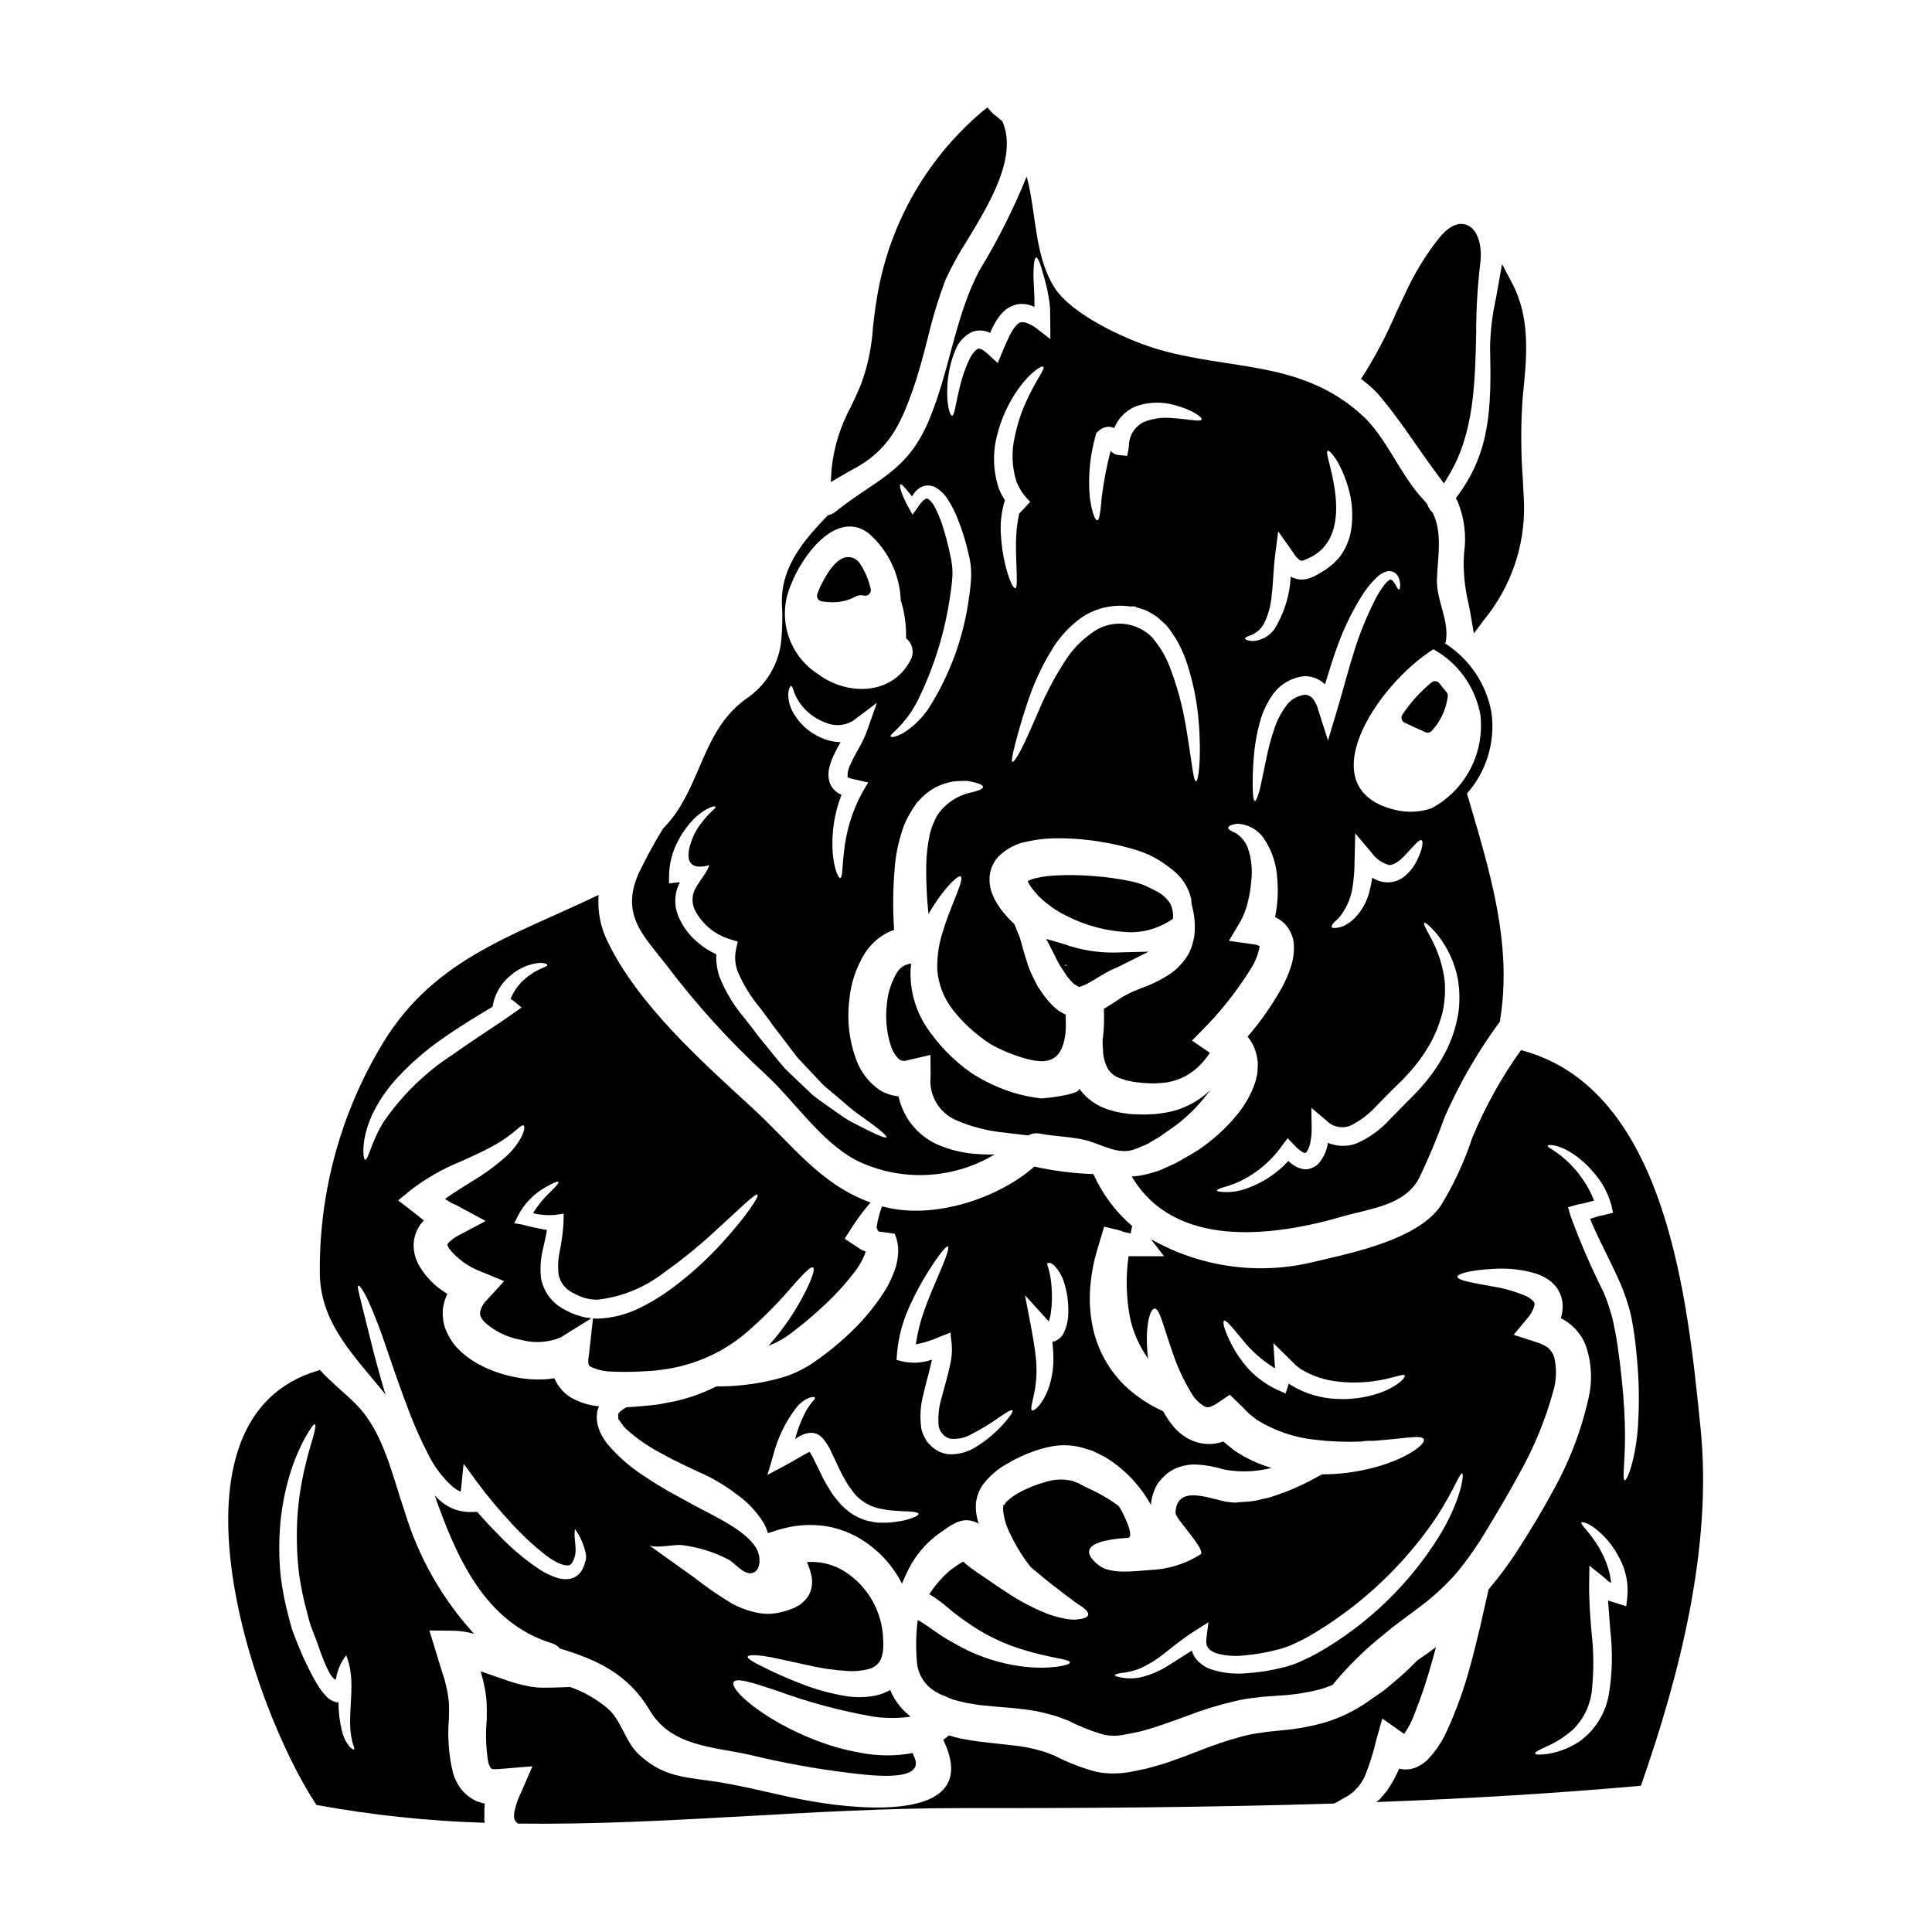
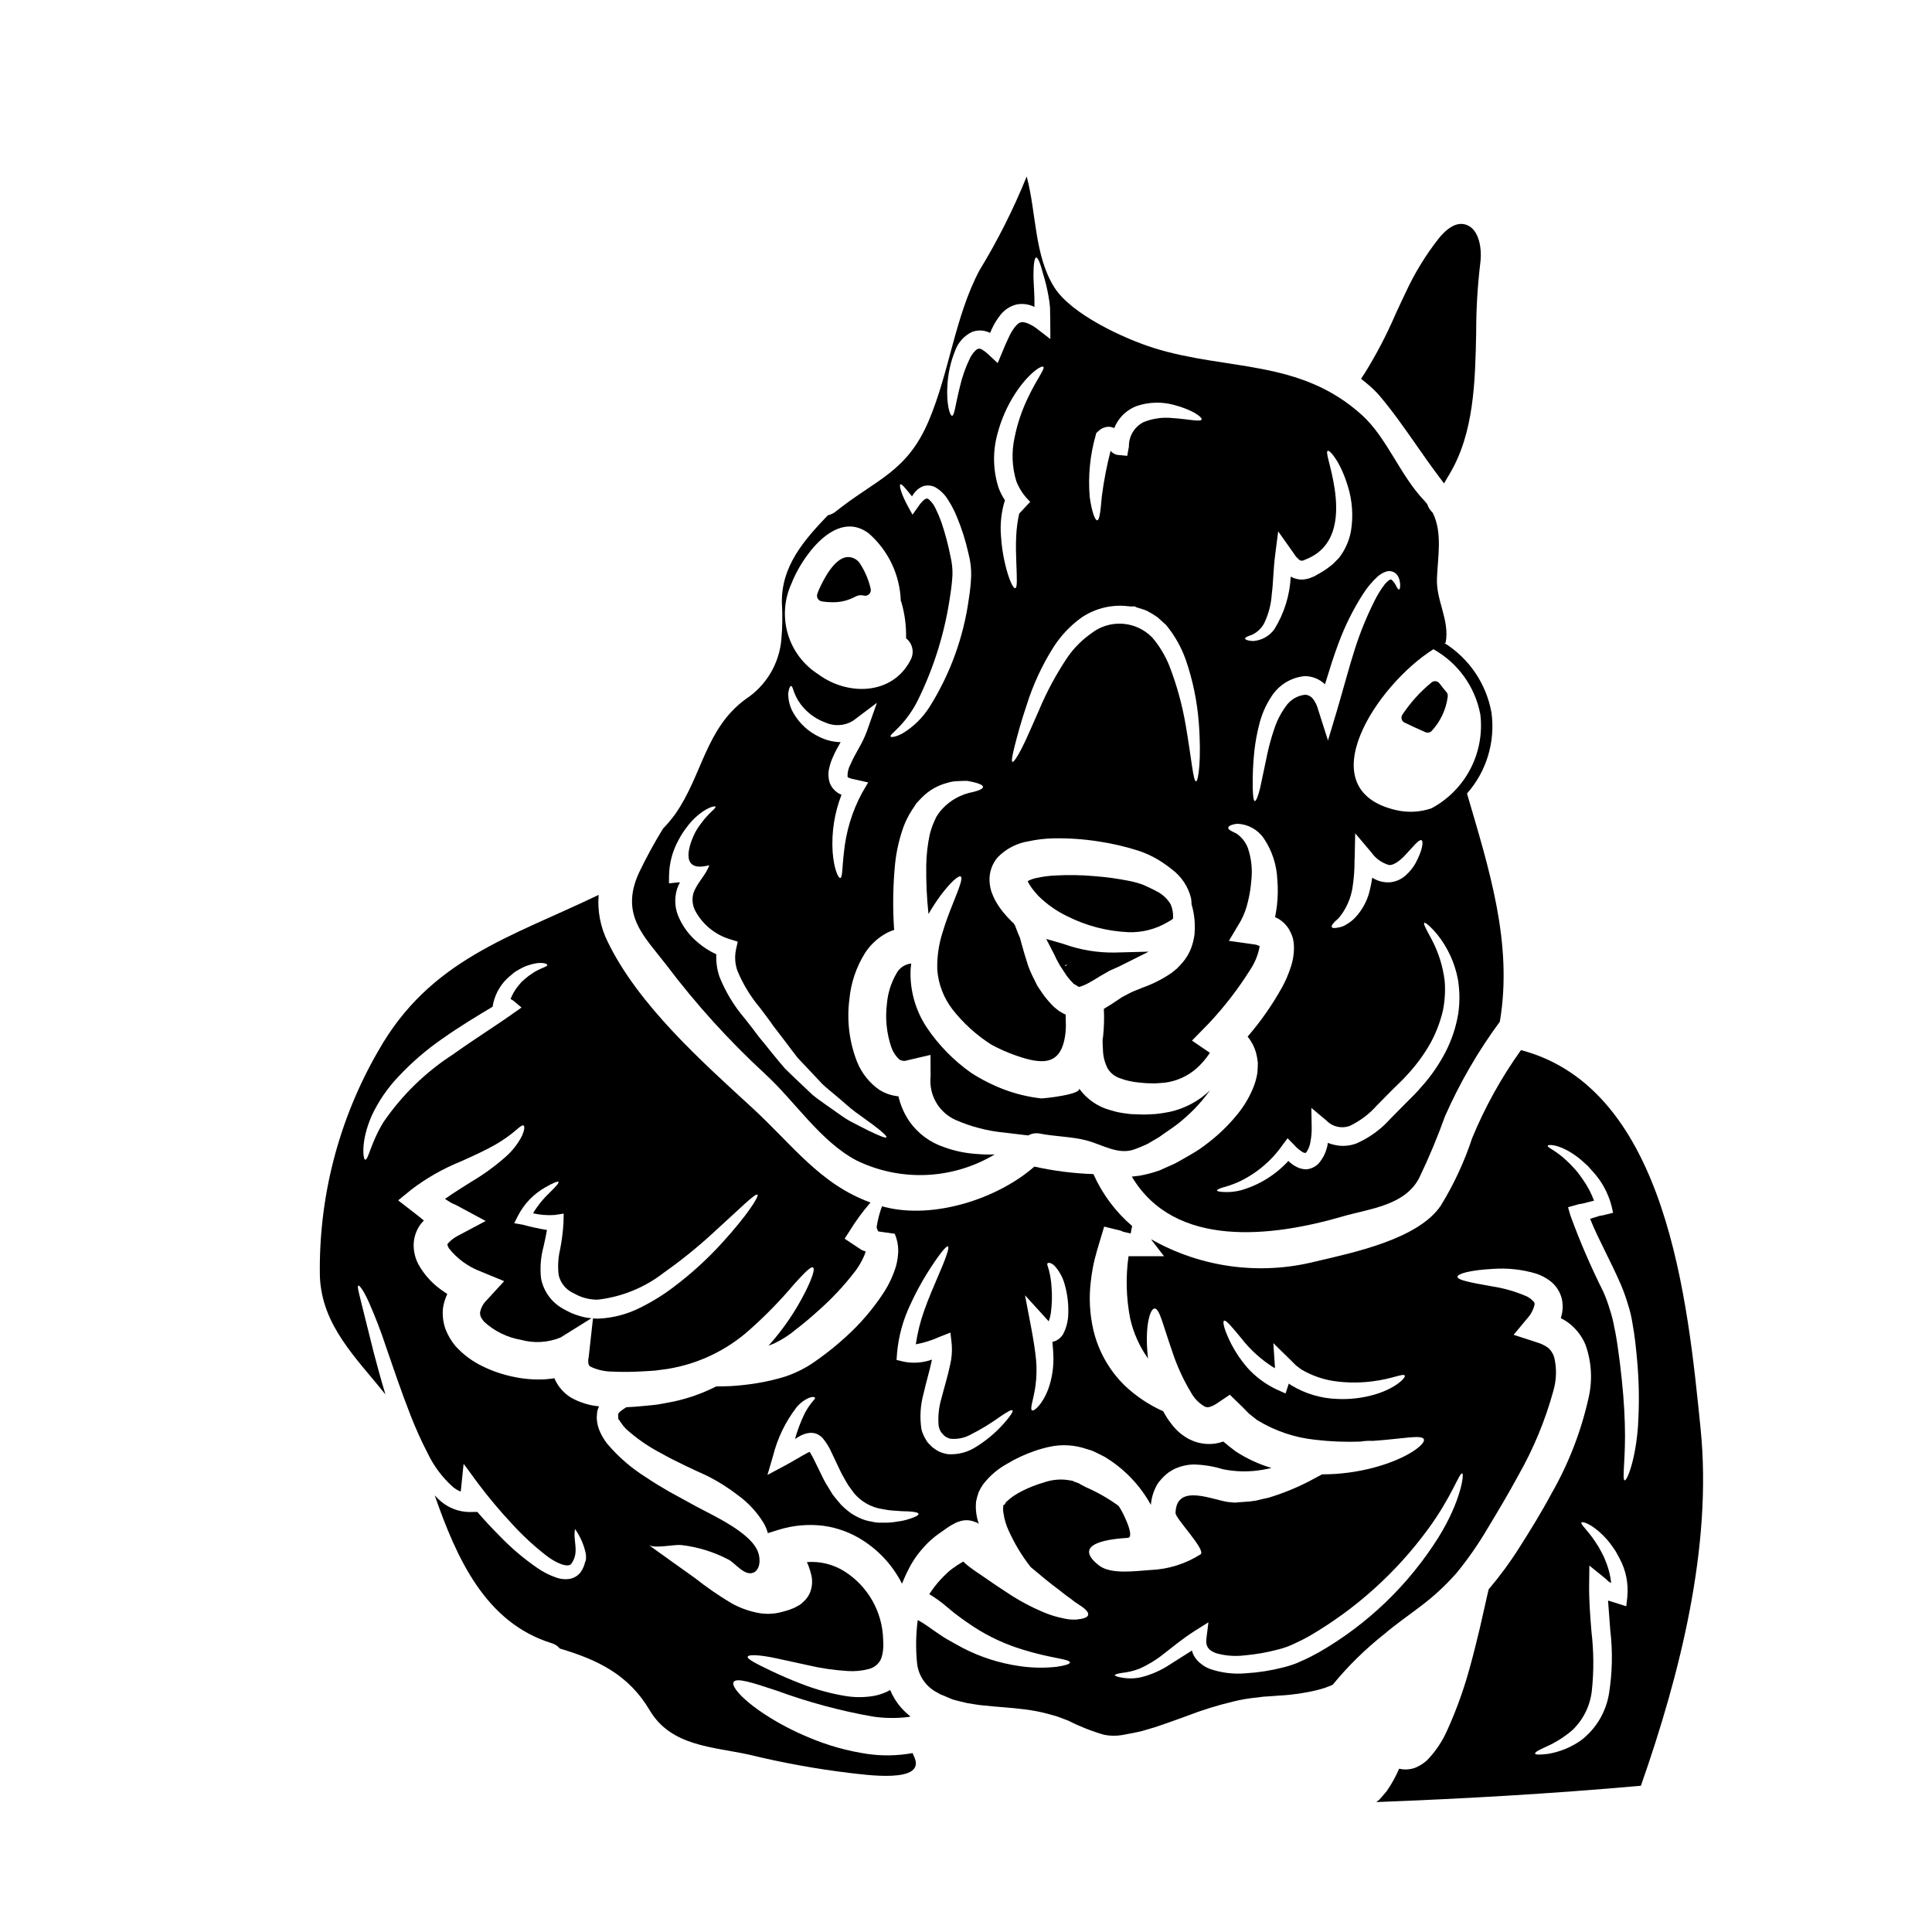
<svg xmlns="http://www.w3.org/2000/svg" fill="#000000" width="800px" height="800px" version="1.1" viewBox="144 144 512 512">
  <g>
    <path d="m381.54 402.03c-1.406 2.438-2.258 5.156-2.496 7.961-0.492 3.898-0.09 7.859 1.18 11.578 0.426 1.215 1.137 2.309 2.078 3.184 0.645 0.422 1.453 0.512 2.172 0.234l6.117-1.426 0.027 5.762h-0.004c-0.492 4.844 2.164 9.457 6.598 11.465 4.164 1.828 8.598 2.969 13.129 3.383 2.019 0.238 3.828 0.445 5.434 0.652h-0.004c0.23 0 0.461 0.031 0.684 0.094 0.945-0.539 2.055-0.719 3.121-0.504 3.981 0.789 8.492 0.789 12.355 1.812 4.129 1.098 8.227 3.801 12.414 2.465l-0.004-0.004c1.328-0.457 2.629-0.992 3.891-1.602 0.625-0.395 1.246-0.742 1.902-1.129l0.98-0.562 1.098-0.789c1.488-1.039 3.18-2.164 4.398-3.148h-0.004c1.391-1.137 2.719-2.348 3.981-3.625 1.465-1.527 2.824-3.156 4.07-4.871-2.973 2.848-6.672 4.816-10.691 5.699-1.227 0.254-2.469 0.441-3.715 0.57-1.246 0.059-2.754 0.176-3.856 0.117l-1.723-0.059-0.863-0.031-0.234-0.027-0.418-0.031-0.535-0.086-0.004-0.004c-1.43-0.141-2.844-0.43-4.215-0.859-3.367-0.875-6.328-2.891-8.375-5.703-0.059-0.059-0.059-0.117-0.117-0.207 1.156 1.691-9.355 2.789-9.977 2.754h-0.004c-3.363-0.379-6.668-1.172-9.84-2.363-3.027-1.152-5.93-2.613-8.66-4.363-4.699-3.301-8.746-7.445-11.934-12.227-2.922-4.477-4.383-9.746-4.188-15.086 0.027-0.594 0.117-1.129 0.176-1.695l0.004-0.004c-1.688 0.16-3.176 1.168-3.949 2.676z" />
    <path d="m516.46 335.6c1.34 0.672 2.703 1.281 4.066 1.891l1.223 0.547c0.527 0.234 1.141 0.141 1.574-0.238 2.367-2.512 3.883-5.703 4.332-9.125 0.09-0.449-0.031-0.91-0.324-1.258-0.633-0.742-1.262-1.52-1.844-2.297h0.004c-0.242-0.32-0.602-0.531-0.996-0.586-0.402-0.059-0.805 0.059-1.117 0.316-2.981 2.441-5.582 5.312-7.719 8.523-0.375 0.555-0.328 1.289 0.113 1.793 0.188 0.199 0.426 0.348 0.688 0.434z" />
    <path d="m434.04 477.93c0.445-1.75 0.922-3.387 1.395-4.93l1.18-3.938 4.328 1.066v0.004c0.137 0.031 0.27 0.082 0.395 0.152 0.18 0.109 0.383 0.18 0.594 0.207 0.594 0.148 1.156 0.27 1.723 0.395 0.086-0.594 0.176-1.129 0.297-1.602l0.09-0.359c-4.402-3.777-7.914-8.48-10.277-13.777-5.266-0.176-10.508-0.844-15.648-1.988-9.84 8.617-26.766 13.988-39.59 10.723-0.234-0.059-0.535-0.145-0.789-0.207l0.004-0.004c-0.664 1.781-1.141 3.629-1.426 5.512 0.07 0.41 0.223 0.801 0.445 1.156l4.363 0.625c0.605 1.426 0.918 2.961 0.922 4.512-0.035 1.406-0.246 2.805-0.621 4.16-0.762 2.465-1.863 4.812-3.273 6.977-2.852 4.352-6.254 8.312-10.129 11.785-2.32 2.121-4.769 4.094-7.336 5.906-2.598 1.938-5.484 3.453-8.555 4.484-2.441 0.758-4.934 1.344-7.453 1.754-2.312 0.383-4.641 0.645-6.981 0.785-1.426 0.059-2.672 0.09-3.894 0.09-3.535 1.797-7.289 3.137-11.164 3.981-1.367 0.297-2.789 0.504-4.215 0.789-1.367 0.207-2.613 0.27-3.938 0.418-1.484 0.145-2.969 0.266-4.512 0.328-0.508 0.328-1.012 0.652-1.457 1.008l0.004-0.004c-0.301 0.219-0.547 0.5-0.715 0.832 0 0.395 0.027 0.789 0.059 1.18 0.031 0.395 0.234 0.27 0.27 0.445 0 0.031 0.207 0.328 0.395 0.594 0.383 0.582 0.82 1.129 1.305 1.633 2.84 2.578 6.008 4.773 9.414 6.535 1.902 1.07 3.922 2.109 6.059 3.117 1.07 0.508 2.168 1.012 3.266 1.547 1.18 0.562 2.137 0.922 3.652 1.719 2.57 1.348 5.016 2.918 7.309 4.695 2.734 1.984 5.059 4.484 6.828 7.363 0.492 0.848 0.871 1.754 1.129 2.703l2.754-0.859c3.836-1.207 7.887-1.582 11.879-1.102 3.856 0.516 7.539 1.898 10.781 4.043 4.312 2.812 7.809 6.715 10.129 11.309 0.477-1.125 0.949-2.285 1.602-3.543v0.004c1.039-2.148 2.379-4.137 3.981-5.906 0.773-0.914 1.629-1.758 2.555-2.523l0.625-0.535 1.008-0.742 1.398-0.98c0.477-0.355 1.008-0.711 1.602-1.098 0.395-0.207 0.594-0.359 1.129-0.621 0.266-0.156 0.543-0.289 0.828-0.395 0.457-0.164 0.926-0.297 1.398-0.395 0.82-0.148 1.664-0.105 2.465 0.121 0.457 0.129 0.902 0.285 1.336 0.473 0.145 0.09 0.27 0.207 0.414 0.301-0.145-0.535-0.328-1.07-0.445-1.633-0.32-1.402-0.41-2.848-0.266-4.281l0.301-1.273 0.207-0.625 0.086-0.328c0.043-0.133 0.094-0.266 0.148-0.395l0.059-0.086 0.359-0.711c0.059-0.18 0.445-0.715 0.652-1.07 1.719-2.266 3.894-4.144 6.387-5.512 2.285-1.383 4.715-2.516 7.246-3.387 1.348-0.473 2.727-0.859 4.129-1.156 3.25-0.688 6.629-0.469 9.77 0.625 0.445 0.117 0.922 0.266 1.367 0.414l1.098 0.504 2.199 1.102c5.164 3.09 9.418 7.496 12.32 12.77 0.145-1.836 0.684-3.617 1.578-5.227l0.207-0.355 0.328-0.477c0.043-0.031 0.086-0.07 0.117-0.117l0.297-0.359h-0.004c0.242-0.305 0.508-0.59 0.789-0.859 0.414-0.41 0.852-0.797 1.305-1.156l1.273-0.789h0.004c1.66-0.84 3.488-1.309 5.348-1.367 2.648 0.047 5.277 0.469 7.809 1.25 3.496 0.719 7.094 0.77 10.605 0.148 0.789-0.117 1.543-0.301 2.312-0.477-3.363-0.992-6.566-2.473-9.5-4.394-1.07-0.789-2.141-1.66-3.18-2.523l-0.086-0.09c-0.668 0.242-1.352 0.418-2.051 0.535-2.402 0.359-4.856-0.047-7.012-1.16-1.758-0.926-3.297-2.223-4.512-3.801-0.902-1.117-1.691-2.32-2.359-3.594-3.769-1.68-7.223-3.988-10.215-6.828-4.094-4.012-6.965-9.098-8.285-14.676-0.98-4.231-1.211-8.602-0.684-12.918 0.215-1.898 0.535-3.781 0.965-5.644zm-49.062 68.605c-1.008 0.332-2.043 0.559-3.09 0.684-1.41 0.262-2.844 0.359-4.277 0.297-0.871 0.043-1.742-0.047-2.586-0.266-0.969-0.145-1.918-0.41-2.82-0.789-0.977-0.41-1.914-0.918-2.793-1.516-0.895-0.656-1.738-1.383-2.519-2.168-0.742-0.863-1.516-1.781-2.227-2.703-0.535-0.891-1.098-1.812-1.664-2.731-0.738-1.215-1.066-2.019-1.602-3.086-0.535-1.066-0.98-2.023-1.484-3.031h-0.004c-0.391-0.852-0.836-1.676-1.34-2.465-0.184 0.066-0.359 0.145-0.535 0.234-1.812 0.953-3.938 2.285-5.816 3.297l-4.84 2.582 1.484-5.051v0.004c1.156-4.633 3.246-8.977 6.148-12.77 0.898-1.133 2.059-2.031 3.383-2.613 0.949-0.359 1.457-0.234 1.574-0.059 0.148 0.234-0.301 0.652-0.832 1.273l0.004 0.004c-0.734 0.91-1.371 1.898-1.902 2.938-1.055 2.164-1.91 4.422-2.555 6.742 0.355-0.234 0.711-0.445 1.125-0.684 0.336-0.191 0.684-0.359 1.043-0.504 0.48-0.207 0.992-0.34 1.512-0.395 0.727-0.105 1.465-0.016 2.141 0.27 0.586 0.266 1.113 0.652 1.543 1.129 0.965 1.168 1.762 2.469 2.363 3.859 0.473 1.039 0.98 2.047 1.453 3.059 0.445 0.922 0.98 2.137 1.34 2.754 0.535 0.953 1.039 1.875 1.574 2.754 0.504 0.711 1.039 1.398 1.516 2.078l-0.004 0.004c1.93 2.332 4.664 3.856 7.66 4.277 1.254 0.254 2.523 0.402 3.801 0.445 1.129 0.117 2.137 0.117 2.973 0.148 1.691 0.086 2.641 0.328 2.699 0.652 0.059 0.328-0.785 0.832-2.445 1.348zm25.363-25.66v0.004c-2.184 2.539-4.746 4.734-7.59 6.504-2.223 1.461-4.859 2.16-7.516 1.992-0.812-0.125-1.605-0.355-2.359-0.684-0.422-0.223-0.828-0.469-1.219-0.746l-0.594-0.445-1.098-1.098-0.031-0.059-0.176-0.207-0.059-0.059-0.176-0.297-0.328-0.566c-0.457-0.766-0.797-1.598-1.008-2.465-0.477-3.141-0.285-6.352 0.562-9.414 0.652-2.969 1.574-5.879 2.168-8.73 0.031-0.09 0.031-0.176 0.059-0.301v0.004c-2.367 0.848-4.922 1.043-7.394 0.566l-1.988-0.477 0.145-1.969c0.41-4.336 1.566-8.566 3.418-12.504 1.359-3.004 2.914-5.906 4.664-8.699 2.941-4.633 4.93-7.16 5.402-6.918 0.477 0.238-0.621 3.324-2.789 8.285-1.039 2.465-2.363 5.438-3.543 8.82-1.02 2.867-1.754 5.832-2.195 8.848 2.129-0.391 4.203-1.039 6.176-1.93l3-1.18 0.359 3.234h-0.004c0.129 1.754-0.012 3.516-0.414 5.227-0.684 3.266-1.605 6.121-2.285 8.852h-0.004c-0.723 2.375-0.988 4.863-0.785 7.336 0.066 0.434 0.199 0.852 0.391 1.246l0.148 0.27 0.059 0.148 0.594 0.684 0.328 0.355 0.176 0.117h0.004c0.137 0.062 0.258 0.152 0.359 0.266 0.395 0.09 0.68 0.359 1.098 0.395 1.805 0.18 3.625-0.184 5.227-1.039 2.762-1.398 5.414-3.008 7.926-4.816 1.871-1.273 3.031-1.934 3.266-1.664 0.238 0.266-0.461 1.363-1.973 3.121zm15.352-23.223-0.004 0.004c-0.445 0.695-1.07 1.258-1.809 1.633-0.309 0.152-0.641 0.254-0.98 0.297 0.148 1.602 0.27 3.176 0.27 4.691h-0.004c-0.008 2.641-0.461 5.262-1.332 7.75-1.605 4.277-3.859 6.059-4.328 5.731-0.652-0.414 0.395-2.789 0.922-6.594l-0.004 0.004c0.297-2.234 0.344-4.496 0.152-6.738-0.238-2.555-0.715-5.406-1.277-8.465l-1.66-8.703 6.059 6.656 0.086 0.086h-0.004c0.059 0.047 0.109 0.109 0.148 0.176 0.266-0.742 0.457-1.508 0.566-2.285 0.305-2.246 0.363-4.516 0.18-6.773-0.086-1.512-0.312-3.012-0.688-4.481-0.145-0.477-0.27-0.895-0.355-1.156-0.117-0.328-0.148-0.566-0.031-0.684 0.117-0.117 0.359-0.176 0.684-0.09l0.004-0.004c0.52 0.18 0.98 0.5 1.332 0.922 1.219 1.391 2.094 3.047 2.555 4.84 0.727 2.559 1.039 5.215 0.922 7.871-0.055 1.855-0.535 3.676-1.406 5.316z" />
    <path d="m424.4 398.98c0.148 0.254 0.301 0.508 0.434 0.789l1.867 2.852-0.004-0.004c0.559 0.73 1.16 1.426 1.809 2.078l1.426 0.863 0.723-0.219v-0.004c0.574-0.207 1.137-0.457 1.676-0.746 0.949-0.52 2.07-1.18 3.184-1.887l2.566-1.469c0.637-0.293 1.277-0.578 1.91-0.852 0.176-0.07 0.359-0.145 0.504-0.219l7.926-3.965-8.859 0.234v0.004c-4.691 0.082-9.363-0.695-13.773-2.297l-4.523-1.301 2.269 4.402c0.242 0.602 0.531 1.184 0.867 1.738zm2.074 0.977h-0.395l0.836-0.465z" />
    <path d="m509.66 248.96c3.469 4.09 6.59 8.566 9.609 12.887 1.848 2.648 3.695 5.297 5.641 7.898l1.766 2.363 1.5-2.535c6.484-10.918 6.758-24.426 7.031-37.496l-0.004 0.004c-0.004-6.09 0.355-12.168 1.07-18.215 0.547-3.938-0.277-8.816-3.375-10.168-2.363-1.023-4.914 0.164-7.644 3.519h0.004c-3.473 4.422-6.41 9.234-8.758 14.34-0.926 1.91-1.816 3.84-2.703 5.773-2.32 5.383-5.035 10.582-8.125 15.559l-0.984 1.492 1.387 1.121v0.004c1.301 1.035 2.5 2.191 3.586 3.453z" />
-     <path d="m369.97 268.41c9.535-4.984 12.68-12.02 15.793-20.707 1.633-4.539 2.856-9.273 4.039-13.859 1.266-5.394 2.883-10.695 4.84-15.879 1.637-3.508 3.512-6.902 5.609-10.156 5.902-9.746 13.27-21.871 9.574-31.195l-0.184-0.465-0.812-0.684v-0.004c-0.438-0.391-0.891-0.754-1.367-1.094-0.203-0.152-0.387-0.324-0.555-0.512l-1.238-1.383-1.449 1.152c-15.164 12.883-25.121 30.844-28.012 50.527-0.395 2.312-0.625 4.566-0.879 6.781-0.324 5.055-1.371 10.035-3.102 14.793-0.84 2.055-1.746 3.992-2.641 5.902-2.801 5.086-4.562 10.676-5.191 16.445l-0.227 3.691 3.188-1.875c0.84-0.504 1.738-0.996 2.613-1.48z" />
-     <path d="m530.54 275.04-0.715 0.984 0.559 1.078c1.723 4.312 2.273 9.008 1.594 13.605l-0.09 1.969c-0.039 3.773 0.391 7.539 1.27 11.211 0.234 1.152 0.465 2.297 0.656 3.453l0.766 4.535 2.754-3.684 0.004-0.004c7.082-8.641 10.824-19.535 10.547-30.703-0.082-2.09-0.195-4.176-0.305-6.258-0.559-7.254-0.578-14.539-0.059-21.797l0.098-0.988c0.996-9.84 2.027-20.043-2.875-29.352l-2.68-5.117-1.605 9.02 0.004 0.004c-0.973 4.293-1.5 8.676-1.578 13.078 0.383 16.055 0.023 27.449-8.344 38.965z" />
    <path d="m443.04 391.04c3.637 0.125 7.231-0.793 10.363-2.644 0.512-0.266 0.996-0.574 1.457-0.922 0.109-1.309-0.105-2.621-0.625-3.828-0.895-1.5-2.207-2.707-3.773-3.477-1.098-0.562-1.93-0.98-3.387-1.633h0.004c-1.176-0.449-2.387-0.797-3.621-1.039-3.09-0.633-6.215-1.07-9.355-1.305-3.457-0.312-6.934-0.375-10.395-0.18-1.68 0.07-3.352 0.289-4.992 0.652-0.824 0.168-1.617 0.445-2.363 0.832 0.035 0.125 0.086 0.246 0.148 0.359 0.293 0.559 0.633 1.094 1.012 1.602 0.395 0.504 1.367 1.664 1.664 1.969 2.227 2.203 4.805 4.019 7.633 5.375 5.047 2.547 10.582 3.992 16.23 4.238z" />
-     <path d="m361.77 303.38c0.934 0.145 1.883 0.219 2.828 0.223 2.121 0.035 4.215-0.473 6.082-1.484 0.688-0.387 1.504-0.488 2.266-0.281 0.504 0.125 1.035-0.023 1.398-0.395 0.367-0.367 0.516-0.895 0.395-1.398-0.516-2.289-1.422-4.469-2.68-6.449-0.711-1.293-2.102-2.059-3.57-1.969-3.328 0.312-6.16 5.68-7.551 8.84-0.082 0.184-0.148 0.395-0.301 0.836-0.184 0.418-0.164 0.902 0.059 1.309 0.219 0.402 0.617 0.68 1.074 0.75z" />
+     <path d="m361.77 303.38c0.934 0.145 1.883 0.219 2.828 0.223 2.121 0.035 4.215-0.473 6.082-1.484 0.688-0.387 1.504-0.488 2.266-0.281 0.504 0.125 1.035-0.023 1.398-0.395 0.367-0.367 0.516-0.895 0.395-1.398-0.516-2.289-1.422-4.469-2.68-6.449-0.711-1.293-2.102-2.059-3.57-1.969-3.328 0.312-6.16 5.68-7.551 8.84-0.082 0.184-0.148 0.395-0.301 0.836-0.184 0.418-0.164 0.902 0.059 1.309 0.219 0.402 0.617 0.68 1.074 0.75" />
    <path d="m346.82 428.67c7.84 7.188 14.523 17.711 24.059 22.805h-0.004c11.715 5.75 25.543 5.168 36.734-1.543-1.574 0.062-3.152 0.023-4.723-0.117-3.004-0.18-5.969-0.797-8.793-1.844-3.637-1.227-6.793-3.566-9.023-6.688-1.41-2.039-2.418-4.328-2.973-6.746-1.781-0.176-3.496-0.754-5.019-1.691-2.688-1.859-4.762-4.477-5.969-7.512-2.039-5.231-2.731-10.887-2.019-16.453 0.398-4.375 1.82-8.594 4.148-12.316 1.363-2.113 3.219-3.867 5.402-5.117 0.734-0.418 1.508-0.758 2.316-1.008-0.406-5.887-0.316-11.801 0.266-17.672 0.363-3.336 1.121-6.613 2.262-9.77 0.57-1.48 1.289-2.902 2.137-4.246 0.418-0.652 0.832-1.273 1.246-1.871 0.504-0.594 1.039-1.098 1.543-1.633 1.824-1.82 4.098-3.125 6.594-3.773 0.941-0.305 1.922-0.465 2.914-0.473 0.922-0.031 1.719-0.09 2.434-0.059 2.82 0.504 4.219 1.066 4.16 1.633-0.059 0.566-1.488 1.098-3.894 1.602-3.047 0.836-5.742 2.629-7.691 5.117-0.27 0.395-0.535 0.789-0.789 1.18-0.203 0.445-0.445 0.953-0.652 1.426-0.457 1.055-0.824 2.148-1.098 3.266-0.574 2.695-0.883 5.441-0.922 8.199-0.062 4.293 0.137 8.59 0.594 12.859 0.941-1.625 1.961-3.203 3.059-4.723 2.914-3.891 4.898-5.512 5.469-5.227 0.652 0.395-0.359 2.941-2.051 7.16-0.832 2.106-1.871 4.691-2.754 7.691v-0.004c-1.023 3.195-1.496 6.539-1.395 9.895 0.297 3.797 1.688 7.426 4.008 10.449 2.887 3.703 6.391 6.879 10.359 9.395 2.094 1.137 4.281 2.098 6.531 2.883 6.945 2.406 12.148 2.852 13.094-6.176 0.031-0.445 0.059-0.922 0.09-1.398 0-1.129-0.031-2.227-0.059-3.293h0.004c-0.387-0.156-0.754-0.344-1.102-0.57-0.484-0.246-0.934-0.555-1.336-0.918-0.371-0.277-0.719-0.586-1.039-0.922-1.039-1.051-1.984-2.195-2.82-3.414l-0.98-1.457-0.059-0.09-0.117-0.176c-0.059-0.09-0.18-0.328-0.18-0.328l-0.234-0.477-0.445-0.922-0.004 0.004c-0.613-1.168-1.148-2.371-1.605-3.606-0.355-1.125-0.68-2.223-1.039-3.324-0.27-0.949-0.531-1.902-0.789-2.789l-0.359-1.336-0.477-1.102c-0.297-0.738-0.562-1.453-0.832-2.164l-0.297-0.508c-0.207-0.234-0.418-0.395-0.594-0.562l0.004-0.004c-0.785-0.773-1.527-1.586-2.227-2.438-0.863-1.051-1.617-2.188-2.262-3.383-0.344-0.707-0.652-1.43-0.914-2.172-0.277-0.918-0.438-1.863-0.477-2.82-0.086-2.297 0.711-4.539 2.227-6.266 2.18-2.219 5.008-3.68 8.078-4.176 2.215-0.484 4.473-0.746 6.742-0.789 3.996-0.066 7.988 0.211 11.938 0.836 3.574 0.535 7.102 1.359 10.543 2.465 1.715 0.566 3.367 1.312 4.93 2.227 1.355 0.809 2.656 1.711 3.887 2.699 2.547 1.898 4.344 4.633 5.082 7.723 0.086 0.566 0.086 1.039 0.117 1.547 0.059 0.203 0.117 0.395 0.176 0.621h0.004c0.375 1.434 0.598 2.898 0.664 4.379 0.039 0.988 0.02 1.98-0.059 2.969-0.16 1.211-0.449 2.398-0.863 3.543-0.516 1.387-1.27 2.672-2.227 3.801-0.523 0.621-1.078 1.219-1.664 1.781l-1.367 1.098c-2.418 1.648-5.043 2.973-7.809 3.938-1.07 0.504-1.969 0.711-3.207 1.367-0.594 0.324-1.219 0.652-1.871 0.98l-0.359 0.207c-0.059 0.027-0.949 0.652-0.949 0.652-1.18 0.789-2.316 1.543-3.715 2.363 0.125 2.453 0.059 4.918-0.203 7.363-0.031 0.238-0.09 0.477-0.121 0.715-0.016 0.902 0.012 1.805 0.09 2.699 0.02 1.809 0.48 3.582 1.336 5.168 0.832 1.254 2.094 2.164 3.543 2.555 0.867 0.328 1.762 0.566 2.672 0.715l0.355 0.09 0.09 0.027h0.117l0.863 0.117 1.719 0.18c1.18 0.117 1.875 0.059 2.856 0.117 0.891 0 1.812-0.148 2.699-0.176v0.004c3.188-0.371 6.184-1.711 8.586-3.836 1.344-1.207 2.519-2.582 3.504-4.098l-4.75-3.234 4.215-4.305 0.207-0.207v-0.004c4.156-4.414 7.867-9.23 11.082-14.375 1.188-1.797 2.008-3.816 2.402-5.938-0.031-0.535 0.176 0.086 0.207-0.09h0.004c-0.531-0.336-1.133-0.543-1.758-0.594l-6.574-0.93 3.117-5.227h0.004c0.898-1.672 1.562-3.465 1.965-5.32 0.438-1.809 0.723-3.652 0.863-5.508 0.328-2.887 0.012-5.805-0.922-8.555-0.602-1.578-1.68-2.93-3.09-3.859-1.336-0.625-2.195-1.039-2.106-1.516 0.027-0.418 0.789-0.863 2.434-1.039 2.805 0.117 5.391 1.547 6.981 3.859 2.203 3.269 3.445 7.086 3.594 11.02 0.195 2.305 0.152 4.625-0.121 6.922-0.117 0.98-0.297 1.934-0.473 2.941 0.316 0.141 0.625 0.301 0.922 0.473 1.25 0.754 2.277 1.832 2.969 3.121 0.344 0.641 0.621 1.316 0.828 2.016 0.148 0.637 0.238 1.285 0.27 1.934 0.074 2.082-0.258 4.16-0.98 6.117-0.559 1.672-1.262 3.293-2.106 4.84-2.598 4.691-5.672 9.102-9.18 13.156 0.996 1.23 1.742 2.641 2.195 4.16 0.242 0.914 0.414 1.848 0.508 2.789 0 0.891-0.059 1.781-0.117 2.644-0.238 1.535-0.68 3.031-1.309 4.453-1.047 2.426-2.434 4.688-4.125 6.715-1.48 1.816-3.098 3.516-4.844 5.078-1.625 1.457-3.348 2.812-5.148 4.051-1.992 1.309-3.543 2.109-5.117 3.031-0.832 0.504-1.707 0.941-2.613 1.305-0.922 0.418-1.816 0.789-2.703 1.215-1.75 0.621-3.547 1.102-5.375 1.43-0.711 0.086-1.367 0.176-2.047 0.234 11.312 19.125 37.062 16.066 56.039 10.512 6.981-2.019 16.305-2.82 20.105-10.129v0.004c2.566-5.34 4.859-10.812 6.859-16.391 3.91-8.855 8.777-17.25 14.52-25.039 3.543-20.789-2.918-40.688-8.699-60.48h0.004c5.172-5.856 7.539-13.672 6.488-21.414-1.359-7.629-5.879-14.328-12.441-18.445 0.102-0.051 0.203-0.109 0.309-0.156 1.07-6.059-2.582-11.047-2.316-17.047 0.207-5.555 1.516-12.055-1.125-17.344h-0.004c-0.668-0.629-1.168-1.414-1.457-2.285-0.234-0.301-0.477-0.594-0.742-0.895-6.441-6.691-9.887-16.656-16.57-22.719-16.453-14.906-35.695-11.672-55.148-17.758-7.812-2.465-21.887-8.906-26.402-16.137-5.285-8.465-4.691-19.602-7.277-29.316-3.504 8.645-7.703 16.988-12.562 24.949-6.477 12.293-7.93 26.875-13.383 39.754-5.793 13.688-13.898 15.473-24.742 24.145h0.004c-0.594 0.465-1.285 0.789-2.019 0.945-6.234 6.508-12.383 13.453-12.176 23.254 0.191 3.195 0.148 6.402-0.137 9.59-0.543 6.441-4.012 12.277-9.414 15.832-10.66 7.75-11.52 20.164-18.648 30.41-1.012 1.406-2.125 2.734-3.328 3.981-2.305 3.762-4.418 7.637-6.324 11.613-5.199 11.285 1.516 17.016 7.246 24.5 7.852 10.41 16.629 20.094 26.223 28.926zm183.62-15.98c-0.582 3.477-1.695 6.84-3.297 9.977-1.758 3.422-3.953 6.598-6.535 9.449-1.336 1.602-2.641 2.789-4.07 4.246-1.367 1.395-2.754 2.789-4.156 4.215-2.461 2.742-5.477 4.93-8.848 6.418-1.953 0.754-4.094 0.879-6.121 0.355-0.516-0.125-1.02-0.281-1.516-0.477-0.059 0.234-0.059 0.477-0.117 0.711v0.004c-0.363 1.77-1.176 3.414-2.363 4.781-0.863 0.871-2.012 1.41-3.234 1.516-1.051-0.012-2.078-0.309-2.973-0.863-0.652-0.371-1.25-0.828-1.777-1.363-3.398 3.707-7.758 6.398-12.594 7.781-1.531 0.395-3.117 0.547-4.691 0.445-1.066-0.059-1.633-0.207-1.633-0.395 0-0.184 0.477-0.477 1.516-0.789h-0.004c1.402-0.367 2.769-0.844 4.098-1.426 4.723-2.18 8.781-5.574 11.762-9.84l1.34-1.781 1.719 1.75c0.66 0.758 1.434 1.406 2.285 1.934 0.227 0.137 0.484 0.211 0.746 0.211 0.031-0.062 0.059-0.031 0.27-0.238l-0.004-0.004c0.543-0.824 0.898-1.754 1.039-2.731 0.246-1.262 0.355-2.547 0.328-3.832l-0.09-5.141 4.039 3.387c1.617 1.664 4.078 2.191 6.238 1.34 2.672-1.297 5.062-3.102 7.035-5.32 1.426-1.426 2.82-2.852 4.188-4.246 1.309-1.309 2.883-2.731 3.981-4.008 2.328-2.512 4.363-5.285 6.059-8.266 1.473-2.691 2.582-5.566 3.297-8.551 0.539-2.609 0.711-5.277 0.504-7.934-0.473-3.93-1.672-7.734-3.543-11.223-1.367-2.523-2.168-3.981-1.871-4.215 0.207-0.207 1.543 0.789 3.504 3.148 2.734 3.438 4.59 7.492 5.406 11.805 0.504 3.035 0.535 6.129 0.086 9.168zm-33.5-22.984c-0.148-0.328 0.203-0.891 1.008-1.66v-0.004c0.5-0.387 0.941-0.848 1.309-1.363 0.445-0.559 0.84-1.156 1.18-1.785 0.973-1.707 1.637-3.57 1.969-5.508 0.398-2.535 0.59-5.098 0.562-7.664l0.031-0.234 0.145-6.652 4.246 5.019 0.004-0.004c1.129 1.648 2.801 2.844 4.723 3.387 1.219 0.117 2.883-1.18 4.07-2.406 2.406-2.555 3.891-4.516 4.543-4.156 0.535 0.27 0.27 2.699-1.719 6.297h-0.004c-0.613 1.039-1.375 1.98-2.258 2.797-1.18 1.16-2.719 1.883-4.367 2.047-1.664 0.113-3.32-0.316-4.723-1.219-0.195 1.309-0.457 2.609-0.789 3.891-0.668 2.457-1.922 4.719-3.652 6.594-0.695 0.754-1.508 1.395-2.402 1.898-0.594 0.398-1.266 0.664-1.969 0.789-1.047 0.234-1.727 0.234-1.906-0.062zm39.359-56.395c0.602 4.973-0.312 10.012-2.625 14.457s-5.914 8.086-10.332 10.449c-3.043 1.035-6.316 1.191-9.445 0.453-23.297-5.457-5.18-33.062 9.969-42.613v-0.004c6.5 3.621 11.055 9.945 12.43 17.258zm-31.043-31.957c1.055-1.648 2.312-3.156 3.746-4.484 0.695-0.652 1.527-1.137 2.434-1.426 1.027-0.293 2.129 0.059 2.793 0.891 0.371 0.496 0.617 1.078 0.711 1.691 0.105 0.387 0.145 0.785 0.117 1.184-0.027 0.652-0.117 0.98-0.297 1.008-0.176 0.027-0.395-0.234-0.684-0.789-0.297-0.664-0.723-1.266-1.25-1.762-0.297-0.176-0.355-0.086-0.621 0.031-0.461 0.312-0.871 0.695-1.223 1.129-1.027 1.344-1.922 2.785-2.672 4.305-2.074 4.113-3.82 8.383-5.227 12.77-1.602 4.961-3.059 10.629-4.836 16.602l-2.316 7.723-2.523-7.898-0.059-0.176-0.004-0.004c-0.266-1.102-0.762-2.133-1.453-3.031-0.492-0.59-1.203-0.953-1.969-1.012-2.113 0.211-4.023 1.355-5.199 3.121-1.355 1.859-2.398 3.926-3.086 6.117-0.691 2.027-1.266 4.086-1.727 6.176-0.832 3.938-1.516 7.129-1.969 9.355-0.566 2.227-1.07 3.418-1.398 3.418-0.359-0.059-0.504-1.367-0.562-3.625h0.004c-0.055-3.254 0.098-6.508 0.445-9.742 0.258-2.293 0.672-4.562 1.246-6.797 0.645-2.723 1.773-5.309 3.324-7.637 1.957-3.016 5.184-4.973 8.762-5.312 2.004 0 3.93 0.777 5.375 2.168 1.18-3.832 2.316-7.547 3.625-10.988 1.691-4.555 3.867-8.914 6.488-13.004zm-29.402 10.84c1.406-0.668 2.547-1.785 3.242-3.18 1.102-2.34 1.758-4.871 1.926-7.453 0.418-3.09 0.395-6.508 0.922-10.629l0.789-6.121 3.711 5.258c0.332 0.477 0.684 0.949 1.012 1.457l0.535 0.504v0.004c0.113 0.164 0.266 0.297 0.445 0.391 0.152 0.117 0.34 0.18 0.535 0.18 0.148-0.086 0.234 0 0.445-0.086l0.684-0.301c8.699-3.418 8.461-12.77 7.602-18.648-0.922-6.09-2.523-9.715-1.844-10.102 0.508-0.297 3.356 2.856 5.316 9.328 1.223 3.887 1.504 8.008 0.832 12.027-0.484 2.566-1.574 4.981-3.176 7.039-0.535 0.562-1.07 1.098-1.605 1.633-0.504 0.395-0.949 0.738-1.426 1.098v0.004c-0.543 0.395-1.109 0.762-1.691 1.098-0.535 0.328-1.156 0.68-1.75 1.008l-1.398 0.566c-0.555 0.16-1.121 0.27-1.695 0.324-1.121 0.047-2.234-0.227-3.207-0.785-0.238 4.957-1.742 9.773-4.363 13.988-1.332 1.812-3.398 2.945-5.641 3.09-1.367-0.059-2.051-0.395-2.082-0.625-0.078-0.355 0.695-0.641 1.879-1.066zm-102.1 25.539c-0.602 1.617-1.348 3.18-2.227 4.664-0.789 1.395-1.543 2.789-2.137 4.156h-0.004c-0.543 1-0.812 2.129-0.785 3.266 0.09 0.059-0.031 0.148 0.395 0.328 0.508 0.195 1.035 0.336 1.574 0.418l3.504 0.789-1.633 2.793h-0.004c-2.609 4.859-4.234 10.188-4.781 15.676-0.504 4.16-0.355 6.715-0.977 6.859-0.477 0.121-1.695-2.363-2.023-6.918-0.328-5.168 0.477-10.348 2.363-15.172h-0.082c-1.414-0.582-2.519-1.723-3.059-3.148-0.398-1.277-0.438-2.641-0.121-3.938 0.238-1.023 0.574-2.016 1.008-2.973 0.625-1.426 1.34-2.672 2.019-3.891-0.086 0-0.207 0.031-0.297 0.031l0.004 0.004c-1.895-0.09-3.746-0.574-5.438-1.43-2.711-1.293-4.992-3.344-6.562-5.902-1.07-1.668-1.629-3.609-1.605-5.586 0.148-1.336 0.504-1.93 0.742-1.969 0.328 0 0.504 0.742 0.891 1.844h0.004c0.562 1.449 1.387 2.785 2.434 3.934 1.566 1.746 3.531 3.082 5.731 3.894 2.379 1.086 5.141 0.918 7.367-0.449l6.328-4.762zm35.52-51.676c-0.266-3.203 0.086-6.43 1.039-9.5-0.68-1.012-1.234-2.102-1.664-3.242-1.523-4.707-1.617-9.758-0.266-14.52 0.98-3.695 2.535-7.211 4.606-10.426 3.543-5.465 7.086-7.66 7.516-7.156 0.504 0.535-1.93 3.445-4.398 8.848-1.449 3.121-2.527 6.402-3.207 9.773-0.875 3.883-0.723 7.926 0.445 11.73 0.789 1.996 1.996 3.801 3.543 5.285 0.035 0.055 0.086 0.098 0.148 0.117l-2.941 3.148v0.004c-0.434 1.941-0.695 3.914-0.789 5.902-0.148 2.672-0.027 5.117 0.031 7.156 0.145 4.039 0.297 6.566-0.27 6.691-0.562 0.125-1.664-2.109-2.672-6.266h0.004c-0.602-2.477-0.977-5.004-1.125-7.547zm25.098-26.699 0.145-0.594 0.449-0.395h-0.004c0.758-0.797 1.809-1.258 2.91-1.273 0.484 0.023 0.961 0.145 1.398 0.355 0.277-0.664 0.613-1.301 1.008-1.902 1.215-1.832 2.984-3.227 5.047-3.981 3.133-1.035 6.496-1.137 9.684-0.293 5.137 1.336 7.66 3.324 7.422 3.891-0.27 0.711-3.297-0.086-7.93-0.395v-0.004c-2.512-0.227-5.047 0.141-7.391 1.074-2.441 1.211-3.973 3.715-3.938 6.441v0.031l-0.445 2.492-2.051-0.203c-0.914-0.004-1.781-0.418-2.359-1.133-1.023 3.969-1.797 7.996-2.32 12.059-0.355 3.894-0.594 6.324-1.246 6.356-0.562 0-1.426-2.254-1.969-6.207-0.461-5.492 0.074-11.02 1.586-16.32zm-3.832 48.352h-0.004c3.363-2.297 7.398-3.406 11.465-3.148l1.516 0.148h0.789l0.355-0.031c0.18 0-0.234 0 0.328 0.148h-0.004c0.043 0.027 0.086 0.055 0.121 0.094l0.176 0.059c0.863 0.297 1.633 0.445 2.582 0.859v-0.004c1.012 0.516 1.984 1.102 2.914 1.758 0.738 0.68 1.484 1.367 2.227 2.019 2.285 2.754 4.059 5.891 5.246 9.266 1.863 5.402 3.019 11.02 3.445 16.719 0.742 9.594-0.117 15.5-0.738 15.473-0.742 0-1.18-5.852-2.754-15.027h-0.004c-0.91-5.297-2.344-10.492-4.277-15.504-1.098-2.769-2.641-5.336-4.574-7.602-4.312-4.43-11.266-4.902-16.137-1.098-2.426 1.699-4.539 3.809-6.238 6.234-3 4.453-5.559 9.188-7.633 14.137-1.902 4.305-3.387 7.809-4.633 10.215-1.246 2.406-2.106 3.594-2.406 3.477-0.301-0.117-0.059-1.633 0.594-4.188 0.652-2.555 1.633-6.266 3.148-10.781h0.004c1.707-5.457 4.121-10.668 7.176-15.5 1.938-3.004 4.418-5.621 7.312-7.723zm-35.465-61.652c0.168-3.109 0.852-6.168 2.019-9.055 0.781-2.234 2.43-4.062 4.574-5.07 1.461-0.523 3.07-0.461 4.488 0.18 0.086 0.031 0.145 0.09 0.234 0.117 0.148-0.328 0.27-0.621 0.418-0.98 0.602-1.324 1.359-2.57 2.254-3.711 1.082-1.414 2.606-2.418 4.332-2.852 1.609-0.309 3.281-0.078 4.75 0.656 0.059-3.121-0.234-6-0.27-8.199 0-3.086 0.27-4.898 0.742-4.898 0.477 0 1.125 1.664 1.871 4.516v-0.004c0.543 1.766 0.98 3.559 1.309 5.375 0.23 1.137 0.391 2.289 0.477 3.445 0.027 1.277 0.027 2.613 0.059 4.012l0.027 4.273-3.652-2.82c-1.484-1.125-3.387-1.93-4.215-1.602-0.863 0.117-2.195 1.844-3.176 3.981-0.535 1.129-1.043 2.316-1.547 3.504l-1.367 3.297-2.641-2.438c-0.477-0.457-1.004-0.855-1.574-1.184-0.277-0.168-0.605-0.23-0.922-0.176-0.566 0.09-1.574 1.246-2.199 2.465-1.188 2.445-2.094 5.016-2.703 7.664-1.156 4.664-1.426 7.516-2.019 7.633-0.594 0.117-1.598-3.055-1.27-8.129zm-12.473 26.312c0.395-0.207 1.367 1.07 3.09 3.176 0.246-0.449 0.547-0.867 0.891-1.25 0.562-0.648 1.277-1.148 2.082-1.453 1.031-0.309 2.144-0.227 3.117 0.238 1.48 0.84 2.711 2.062 3.562 3.543 0.859 1.344 1.594 2.766 2.199 4.246 1.332 3.18 2.375 6.473 3.117 9.84 0.52 1.945 0.762 3.953 0.711 5.969-0.086 1.949-0.281 3.891-0.594 5.82-1.383 10.297-4.969 20.172-10.512 28.957-1.75 2.727-4.082 5.031-6.828 6.75-1.992 1.156-3.328 1.246-3.418 0.98-0.176-0.359 0.832-1.07 2.227-2.527 2.016-2.09 3.699-4.481 4.988-7.086 4.32-8.762 7.219-18.152 8.586-27.828 0.297-1.875 0.477-3.449 0.594-5.344 0.043-1.59-0.117-3.176-0.477-4.723-0.609-3.129-1.426-6.215-2.438-9.238-0.461-1.285-0.996-2.547-1.602-3.769-0.418-0.906-1.027-1.711-1.785-2.363-0.27-0.145-0.328-0.203-0.504-0.203h0.004c-0.289 0.078-0.555 0.211-0.789 0.395-0.637 0.598-1.195 1.277-1.66 2.016l-1.34 1.875-0.98-1.781c-2.062-3.684-2.598-6.004-2.242-6.238zm-28.867 26.312c2.555-6.742 11.609-19.93 20.434-13.383 5.227 4.535 8.324 11.047 8.551 17.965 0.047 0.066 0.09 0.133 0.121 0.207 0.926 3.141 1.355 6.406 1.277 9.684 1.715 1.34 2.238 3.703 1.246 5.641-4.75 9.473-16.719 9.711-24.562 3.859l0.004 0.004c-3.875-2.473-6.723-6.258-8.023-10.668-1.301-4.406-0.961-9.133 0.953-13.312zm-32.43 77.391c0.047-3.34 0.926-6.617 2.555-9.531 0.613-1.172 1.328-2.285 2.137-3.328 0.66-0.895 1.395-1.727 2.199-2.492 3.09-2.883 5.258-3.176 5.406-2.969 0.297 0.395-1.754 1.602-3.773 4.426v-0.004c-0.617 0.781-1.164 1.617-1.633 2.496-2.047 4.125-3.738 10.66 3.773 8.613-0.922 2.754-3.449 4.809-4.277 7.66-0.359 1.562-0.129 3.203 0.652 4.606 1.934 3.488 5.133 6.102 8.938 7.305l2.227 0.684-0.504 2.285 0.004 0.004c-0.348 1.812-0.203 3.688 0.41 5.43 1.469 3.543 3.473 6.84 5.945 9.773 0.59 0.789 1.18 1.602 1.777 2.363 0.598 0.758 1.129 1.547 1.664 2.316 1.156 1.516 2.312 3 3.418 4.457 1.102 1.457 2.164 2.91 3.234 4.246l3.356 3.543c1.066 1.156 2.106 2.254 3.117 3.324 1.039 1.008 2.195 1.871 3.207 2.754 2.106 1.723 3.891 3.449 5.641 4.723 1.75 1.273 3.297 2.363 4.516 3.266 2.465 1.871 3.769 3.031 3.625 3.356-0.145 0.328-1.816-0.328-4.633-1.695-1.398-0.68-3.121-1.574-5.082-2.609-1.969-1.102-3.938-2.676-6.297-4.277-1.129-0.832-2.363-1.633-3.566-2.644l-3.543-3.352c-1.215-1.156-2.492-2.363-3.769-3.625-1.156-1.309-2.254-2.699-3.445-4.125-1.129-1.43-2.316-2.883-3.543-4.367-0.594-0.789-1.18-1.574-1.781-2.363-0.602-0.789-1.215-1.543-1.812-2.312h0.004c-2.863-3.324-5.16-7.102-6.789-11.176-0.648-1.91-0.93-3.926-0.828-5.938-1.812-0.824-3.492-1.902-4.992-3.211-2.012-1.68-3.633-3.777-4.75-6.148-1.234-2.445-1.48-5.273-0.684-7.898 0.195-0.629 0.461-1.238 0.789-1.809-0.227-0.008-0.457 0.004-0.68 0.031l-2.227 0.234z" />
    <path d="m594.68 522.66c-3.387-33.586-8.789-90.164-47.605-100.37-5.199 7.258-9.543 15.09-12.949 23.344-2.059 6.238-4.832 12.215-8.266 17.816-5.973 8.965-23.43 12.559-33.203 14.848-14.746 3.734-30.367 1.629-43.594-5.879 0.199 0.352 0.441 0.68 0.711 0.98l2.703 3.508-9.406-0.004c-0.777 5.512-0.629 11.113 0.449 16.574 0.863 3.789 2.469 7.375 4.723 10.543-0.031-0.176-0.055-0.355-0.059-0.535-0.863-7.898 0.594-12.891 1.875-12.715 1.277 0.176 2.164 4.43 4.574 11.316h-0.004c1.266 3.875 2.969 7.59 5.078 11.078 0.852 1.52 2.106 2.773 3.621 3.625 0.398 0.164 0.84 0.184 1.25 0.059 0.711-0.219 1.383-0.551 1.988-0.98l3.352-2.254 3.297 3.203c0.594 0.594 1.215 1.219 1.812 1.844 0.684 0.566 1.398 1.098 2.109 1.664h0.004c4.688 2.879 9.965 4.668 15.438 5.231 3.969 0.473 7.973 0.629 11.969 0.477 1.078-0.18 2.176-0.238 3.266-0.184 7.93-0.535 12.918-1.719 13.512-0.445 0.594 1.156-4.008 5.019-13.066 7.477v0.004c-4.531 1.215-9.203 1.832-13.898 1.836-1.156 0.625-2.363 1.246-3.621 1.934-3.383 1.727-6.91 3.148-10.543 4.246-1.129 0.234-2.254 0.504-3.418 0.789-1.039 0.176-2.094 0.285-3.148 0.328l-1.574 0.121-0.395 0.027-0.09 0.031c-0.176 0.012-0.355 0.012-0.535 0l-0.27-0.031-1.008-0.086c-3.981-0.359-14.047-5.289-14.23 2.879-0.027 1.488 8.227 9.891 6.625 10.961l0.004-0.004c-4.008 2.547-8.617 3.981-13.363 4.156-3.711 0.234-10.426 1.273-13.602-1.246-7.633-6.031 3.711-7.039 7.691-7.277 2.137-0.145-1.812-7.871-2.523-8.52v-0.004c-2.652-1.93-5.508-3.562-8.516-4.875l-1.367-0.711-0.68-0.395-0.535-0.176c-0.367-0.125-0.723-0.277-1.07-0.449-0.504-0.117-1.246-0.176-1.844-0.27h0.004c-1.898-0.172-3.812 0.062-5.613 0.688-2.019 0.57-3.977 1.34-5.852 2.285-0.84 0.422-1.656 0.895-2.434 1.426-0.57 0.414-1.117 0.859-1.633 1.336-0.059 0.117-0.086-0.031-0.234 0.234l-0.418 0.711-0.395 0.031c0.059 0.117 0.148 0.207 0.117 0.27v0.004c-0.09 0.602-0.082 1.211 0.031 1.809 0.219 1.582 0.668 3.125 1.332 4.574 1.555 3.484 3.527 6.766 5.883 9.77 2.754 2.316 5.227 4.363 7.367 5.938 1.18 0.922 2.227 1.781 3.117 2.363 0.797 0.664 1.641 1.273 2.523 1.816 1.574 1.008 2.363 1.871 2.227 2.555-0.133 0.684-1.273 1.066-3.148 1.242-1.199 0.062-2.398-0.055-3.562-0.355-1.562-0.316-3.094-0.773-4.574-1.363-3.625-1.48-7.086-3.324-10.336-5.512-1.812-1.156-3.621-2.406-5.465-3.684-0.891-0.621-1.812-1.246-2.754-1.871l-1.574-1.129c-0.59-0.453-1.152-0.938-1.691-1.453l-1.098 0.652-0.359 0.234-0.176 0.086-0.059 0.062-0.445 0.328v0.004c-0.801 0.504-1.547 1.09-2.227 1.75-1.176 1.09-2.258 2.277-3.238 3.543-0.508 0.652-0.922 1.309-1.398 1.969h0.004c1.672 1.02 3.258 2.172 4.75 3.445 1.148 1.008 2.348 1.961 3.594 2.848 1.277 0.953 2.406 1.664 3.566 2.465 4.012 2.586 8.371 4.598 12.945 5.969 7.574 2.363 12.414 2.438 12.414 3.387 0 0.395-1.156 0.789-3.387 1.129-3.328 0.379-6.695 0.32-10.008-0.176-5.266-0.754-10.367-2.391-15.086-4.844-1.336-0.742-2.852-1.547-4.156-2.316-1.246-0.711-2.941-1.93-4.188-2.789v-0.004c-1.121-0.824-2.289-1.578-3.504-2.254-0.496 3.738-0.559 7.519-0.199 11.273 0.297 3.402 2.332 6.414 5.379 7.957l0.832 0.477 0.922 0.359 2.285 0.98c1.426 0.395 2.438 0.652 3.938 0.98 1.516 0.234 3 0.531 4.66 0.652 3.207 0.355 6.832 0.531 10.574 1.008 1.988 0.246 3.961 0.621 5.902 1.129 1.012 0.297 1.992 0.504 3.059 0.891l2.586 0.98c3.039 1.551 6.223 2.805 9.504 3.742 1.555 0.301 3.156 0.32 4.723 0.059 1.691-0.359 4.363-0.742 5.969-1.273l2.676-0.789 2.879-0.98c1.875-0.621 3.859-1.395 5.793-2.078h-0.004c3.965-1.527 8.027-2.789 12.164-3.773 2.098-0.52 4.234-0.875 6.387-1.07 1-0.164 2.012-0.266 3.027-0.297 0.953-0.059 1.871-0.148 2.82-0.207 3.406-0.172 6.789-0.668 10.098-1.484 1.363-0.34 2.695-0.797 3.981-1.367 4.086-4.988 8.707-9.52 13.773-13.512 2.914-2.496 6.207-4.754 9.656-7.394 3.43-2.582 6.582-5.508 9.41-8.73 3.059-3.742 5.824-7.715 8.266-11.883 2.703-4.484 5.512-9.176 8.109-13.984 4.008-7.039 7.121-14.555 9.266-22.363 0.855-2.91 0.938-5.992 0.234-8.941-0.297-0.961-0.852-1.824-1.602-2.496-0.938-0.668-1.98-1.168-3.09-1.48l-6.059-1.969 3.625-4.363 0.004-0.004c0.953-1.035 1.617-2.309 1.926-3.684 0.027-0.234 0-0.477-0.395-0.891l0.004 0.004c-0.492-0.512-1.062-0.934-1.695-1.25-2.977-1.293-6.113-2.191-9.324-2.672-5.644-1.012-9.027-1.633-9.027-2.527 0.027-0.789 3.266-1.75 9.355-2.078 3.875-0.285 7.769 0.141 11.492 1.246 1.359 0.453 2.633 1.125 3.769 1.992 1.539 1.199 2.617 2.887 3.059 4.785 0.348 1.668 0.242 3.398-0.297 5.016 0.57 0.297 1.129 0.625 1.664 0.98 2.184 1.527 3.887 3.652 4.898 6.117 1.609 4.531 1.883 9.426 0.789 14.105-1.98 8.848-5.273 17.344-9.77 25.215-2.754 5.137-5.672 9.84-8.586 14.434-2.441 3.859-5.148 7.543-8.105 11.02l-0.27 1.129c-0.652 2.941-1.367 6.031-2.078 9.176-0.789 3.266-1.602 6.625-2.555 10.066v0.004c-1.555 5.797-3.578 11.457-6.055 16.926-1.301 2.969-3.121 5.688-5.379 8.016-0.395 0.359-0.859 0.684-1.309 1.012h0.004c-0.547 0.355-1.125 0.664-1.723 0.922-1.391 0.535-2.914 0.637-4.363 0.293-0.891 2.074-1.984 4.051-3.269 5.906-0.684 0.832-1.34 1.602-1.992 2.312-0.27 0.238-0.535 0.418-0.789 0.625 23.375-0.895 46.715-2.227 70.121-4.328 10.328-29.453 18.973-63.398 15.82-94.582zm-86.199-9.148h0.004c-3.273 0.973-6.688 1.387-10.098 1.223-4.363-0.141-8.613-1.422-12.328-3.711-0.176-0.121-0.328-0.238-0.504-0.359l-0.027 0.059-0.836 2.555-2.406-1.07h0.004c-2.957-1.398-5.606-3.375-7.781-5.816-1.617-1.875-3.012-3.93-4.156-6.121-1.871-3.68-2.438-5.969-1.969-6.266 0.469-0.301 2.078 1.605 4.516 4.574v-0.004c2.469 3.195 5.496 5.91 8.938 8.02 0-0.117 0.031-0.234 0.031-0.328l-0.418-6.324 4.781 4.691 1.18 1.18 1.395 1.066 0.004 0.004c3.023 1.801 6.41 2.918 9.918 3.266 2.992 0.332 6.012 0.305 8.996-0.086 5.168-0.625 8.109-2.168 8.527-1.547 0.445 0.422-2.137 3.305-7.781 4.996zm23.02 20.969c0.562 0.059-0.301 7.309-6.324 16.988-7.91 12.574-18.781 23.016-31.66 30.414-1.488 0.836-3.012 1.602-4.574 2.285-0.824 0.41-1.68 0.758-2.555 1.039-0.82 0.281-1.648 0.516-2.492 0.715-3.184 0.812-6.434 1.32-9.715 1.512-3.254 0.297-6.531-0.105-9.617-1.18-0.84-0.328-1.625-0.789-2.32-1.363-0.777-0.574-1.418-1.316-1.871-2.172-0.223-0.41-0.391-0.848-0.5-1.305-2.023 1.246-3.938 2.523-5.762 3.652h-0.004c-2.316 1.547-4.875 2.691-7.57 3.383-1.746 0.41-3.559 0.449-5.32 0.121-1.156-0.207-1.781-0.445-1.781-0.621s0.625-0.418 1.781-0.594v-0.004c1.598-0.164 3.164-0.531 4.664-1.098 2.289-1.004 4.434-2.301 6.387-3.859 2.363-1.812 5.051-4.098 8.434-6.238l3.543-2.227-0.535 4.309c-0.238 2.078 0.504 3.059 2.496 3.856 2.484 0.715 5.09 0.918 7.66 0.594 2.969-0.262 5.91-0.777 8.793-1.543 1.441-0.348 2.844-0.844 4.188-1.484 1.512-0.684 3-1.426 4.328-2.199 12.148-7.106 22.719-16.617 31.066-27.945 6.473-8.738 8.473-15.273 9.246-15.035zm43.773 32.641-0.297 2.555-2.91-0.922-1.129-0.359c-0.301-0.09-0.535-0.148-0.789-0.234 0.176 2.555 0.395 5.168 0.594 7.926h0.004c0.66 5.594 0.539 11.254-0.359 16.812-0.812 4.887-3.453 9.285-7.391 12.297-2.602 1.84-5.59 3.07-8.734 3.594-2.164 0.27-3.387 0.27-3.445-0.09s0.98-0.949 2.883-1.781v-0.004c2.555-1.125 4.926-2.629 7.039-4.453 2.875-2.769 4.684-6.457 5.117-10.426 0.547-5.172 0.516-10.395-0.094-15.562-0.355-4.305-0.68-8.582-0.621-12.68l0.059-4.898 4.156 3.352v0.004c0.285 0.223 0.547 0.473 0.789 0.742 0.254 0.203 0.531 0.371 0.832 0.504-0.18-1.703-0.57-3.379-1.16-4.988-0.238-0.594-0.477-1.18-0.684-1.723-0.207-0.543-0.562-1.07-0.789-1.574-0.469-0.926-1.004-1.82-1.602-2.672-2.019-3.059-4.012-4.664-3.625-5.078 0.238-0.301 2.527 0.27 5.672 3.387 0.828 0.812 1.586 1.695 2.262 2.641 0.355 0.535 0.789 1.07 1.129 1.633 0.328 0.625 0.68 1.246 1.039 1.902 1.66 3.09 2.367 6.606 2.039 10.098zm2.856-45.77c-0.625 9.566-3 15.176-3.566 14.957-0.789-0.207 0.328-5.848 0.031-15.055-0.117-4.574-0.562-10.066-1.309-16.098-0.395-2.91-0.789-6.352-1.484-9.414-0.273-1.594-0.668-3.16-1.18-4.691-0.469-1.613-1.047-3.188-1.723-4.723-3.297-6.57-6.211-13.324-8.73-20.227l-0.625-2.168 2.793-0.789c0.395-0.121 0.594-0.059 1.156-0.207s1.098-0.27 1.633-0.418c0.445-0.117 0.891-0.207 1.309-0.328-0.734-1.98-1.723-3.856-2.941-5.582-0.395-0.566-0.789-1.07-1.129-1.574-0.344-0.504-0.789-0.922-1.156-1.367v0.004c-0.699-0.797-1.441-1.551-2.231-2.262-2.641-2.496-5.051-3.352-4.809-3.797 0.117-0.301 2.465-0.477 6.266 1.898v-0.004c0.984 0.621 1.918 1.32 2.793 2.082 0.477 0.445 0.98 0.891 1.484 1.336 0.477 0.504 0.953 1.039 1.457 1.605h-0.004c2.34 2.57 4.019 5.668 4.902 9.027l0.418 1.844-2.496 0.625c-0.359 0.086-0.742 0.145-1.129 0.203-0.504 0.18-1.008 0.328-1.516 0.477-0.328 0.09-0.621 0.207-0.949 0.301 2.137 5.344 5.312 10.867 8.137 17.402v-0.004c0.723 1.695 1.348 3.43 1.871 5.195 0.559 1.715 0.977 3.477 1.246 5.258 0.652 3.543 0.922 6.594 1.219 9.801 0.5 5.551 0.582 11.133 0.242 16.695z" />
-     <path d="m510.33 599.43 5.777 4.098c1.078-1.562 1.965-3.246 2.641-5.019 2.023-5.113 3.75-10.34 5.168-15.648 0.207-0.789 0.418-1.574 0.625-2.363-1.723 1.309-3.418 2.492-4.992 3.562h0.004c-1.699 1.777-3.496 3.465-5.375 5.051-1.273 1.039-2.613 2.312-3.938 3.234-1.324 0.922-2.703 1.871-4.098 2.852v-0.004c-3.231 2.199-6.762 3.922-10.484 5.117-3.836 1.133-7.777 1.883-11.762 2.231-0.949 0.09-1.902 0.176-2.883 0.301v-0.004c-0.918 0.051-1.828 0.168-2.731 0.355-1.766 0.199-3.512 0.535-5.227 1.012-3.719 1.004-7.379 2.227-10.957 3.652-1.969 0.738-3.859 1.516-5.938 2.227l-3.117 1.125-3.449 1.012c-2.465 0.742-4.098 0.922-6.652 1.457-2.727 0.445-5.512 0.414-8.227-0.09-3.871-1.008-7.617-2.441-11.168-4.277l-2.496-0.98c-0.652-0.234-1.453-0.395-2.164-0.621-1.523-0.402-3.07-0.719-4.633-0.949-3.543-0.395-6.984-0.789-10.395-1.18-1.781-0.176-3.652-0.562-5.469-0.891-0.922-0.207-1.93-0.477-2.91-0.789-0.504 0.414-0.98 0.832-1.516 1.18 10.664 21.945-22.156 18.441-34.211 16.395-9.266-1.547-18.414-4.309-27.711-5.555-7.809-1.039-12.887-1.516-18.797-7.043-3.621-3.352-4.574-9.148-8.402-12.293v0.004c-2.898-2.394-6.195-4.258-9.738-5.508-1.277 0.031-2.731 0.09-4.457 0.148-0.891 0-1.781 0-2.754 0.027-0.531-0.027-0.789 0-1.602-0.059-0.562-0.086-1.156-0.145-1.75-0.234l-0.004-0.004c-2.375-0.426-4.711-1.062-6.977-1.898l-6.18-2.137c0.18 0.652 0.359 1.273 0.535 1.969v-0.004c0.453 1.77 0.781 3.566 0.98 5.379 0.148 2.078 0.117 3.856 0.09 5.613-0.34 3.703-0.207 7.434 0.395 11.105 0.359 1.309 0.652 1.543 0.789 1.66 0.148 0.301 1.516 0.234 2.731 0.117l8.199-0.68-3 6.918-0.004 0.004c-0.844 1.68-1.453 3.465-1.812 5.312-0.117 1.488-0.086 1.875 0.508 2.555 0.117 0.117 0.297 0.238 0.445 0.395 39.023 0.508 78.254-4.125 117.29-4.098 33.082 0.031 66.047-0.176 98.984-1.215 0.27-0.117 0.504-0.238 0.789-0.359 0.789-0.477 1.633-0.98 2.555-1.457h-0.004c2.055-1.234 3.707-3.039 4.75-5.195 1.348-3.293 2.418-6.688 3.207-10.156z" />
-     <path d="m272.36 624.05c0-0.711 0.059-1.398 0.117-2.078-0.711-0.18-1.395-0.359-2.078-0.594-0.844-0.379-1.637-0.855-2.363-1.426-0.699-0.562-1.336-1.199-1.898-1.898-0.934-1.266-1.637-2.684-2.082-4.188-1.125-4.644-1.496-9.438-1.102-14.199 0.059-1.66 0.09-3.234 0-4.516-0.133-1.457-0.371-2.902-0.711-4.328l-0.445-1.781c-0.234-0.742-0.477-1.484-0.711-2.195-0.477-1.547-0.949-3.09-1.398-4.574l-1.898-6.18 6.144 0.059c1.93 0.02 3.848 0.297 5.703 0.832-8.492-9.301-14.785-20.395-18.41-32.461-3.234-9.355-5.613-21.059-12.801-28.305-3.09-3.117-6.742-5.938-9.684-9.207-0.145 0.059-0.297 0.148-0.473 0.207-42.738 12.594-18.355 87.848-0.418 115.11v0.004c14.73 2.695 29.641 4.273 44.609 4.723l-0.09-0.535c-0.047-0.434-0.047-0.871 0-1.305zm-35.871-17.348-0.004 0.004c-0.922-1.223-1.57-2.629-1.902-4.125-0.582-2.441-0.883-4.945-0.891-7.457-0.32 0.012-0.641-0.027-0.949-0.117-0.973-0.32-1.836-0.906-2.496-1.691-0.488-0.535-0.945-1.102-1.367-1.691-0.758-1.121-1.449-2.285-2.07-3.484-1.293-2.414-2.461-4.894-3.504-7.43-0.531-1.309-1.066-2.613-1.574-3.981-0.148-0.395-0.207-0.535-0.418-1.215l-0.301-1.039-0.531-2.051c-0.934-3.461-1.625-6.981-2.078-10.539-0.352-3.316-0.473-6.648-0.359-9.98 0.148-5.633 1.023-11.227 2.613-16.633 1.047-3.629 2.492-7.137 4.309-10.453 1.309-2.312 2.168-3.504 2.496-3.352 0.328 0.148 0.027 1.633-0.684 4.098h-0.004c-1.07 3.465-1.965 6.981-2.672 10.539-1.027 5.211-1.504 10.52-1.426 15.832 0.016 3.125 0.215 6.25 0.598 9.355 0.488 3.324 1.172 6.617 2.051 9.859l0.531 2.047 0.301 1.043 0.27 0.789c0.473 1.273 0.98 2.555 1.453 3.797 0.566 1.43 3.238 10.102 5.141 10.277h-0.008c0.336-2.352 1.277-4.57 2.734-6.445 2.582 6.441 0.684 12.887 1.098 19.543 0.078 1.305 0.297 2.598 0.652 3.856 0.27 0.895 0.535 1.43 0.359 1.547-0.18 0.121-0.691-0.098-1.371-0.898z" />
    <path d="m242.95 502.08c-1.336-5.316-2.406-9.625-3.148-12.621-0.711-2.941-1.18-4.574-0.863-4.75 0.32-0.176 1.395 1.273 2.699 4.125 1.773 3.984 3.34 8.055 4.695 12.199 1.812 5.199 3.856 11.375 6.473 18.059 1.344 3.453 2.871 6.836 4.574 10.129 1.617 3.359 3.883 6.367 6.664 8.852 0.621 0.504 1.312 0.914 2.047 1.219 0.031-0.238 0.059-0.508 0.09-0.742l0.68-6.652 3.801 5.195h0.004c2.785 3.715 5.769 7.273 8.941 10.664 2.723 2.996 5.691 5.762 8.879 8.266 2.754 2.227 6.121 3.594 6.949 2.363 2.195-3.207 0.359-5.879 0.949-9.18v-0.004c1.414 1.996 2.394 4.262 2.883 6.656v0.121c-0.008 0.098 0.004 0.199 0.031 0.293 0.027 0.953-0.031 1.516-0.207 1.547h-0.004c-0.207 1.039-0.629 2.019-1.246 2.879-0.754 0.957-1.852 1.586-3.059 1.754-1.09 0.137-2.195 0.023-3.234-0.328-1.922-0.645-3.734-1.574-5.379-2.754-3.559-2.473-6.863-5.297-9.859-8.43-1.969-1.969-3.894-4.043-5.82-6.266l-2.227 0.027c-2.66-0.066-5.223-1.02-7.277-2.707-0.633-0.523-1.227-1.086-1.781-1.691 5.789 16.531 13.363 33.738 31.035 39.176 0.828 0.238 1.562 0.727 2.106 1.395 10.039 3 18.203 6.859 23.848 16.395 5.644 9.531 16.719 9.625 26.312 11.734v-0.004c8.738 2.133 17.594 3.75 26.523 4.84 3.938 0.418 20.859 3.031 17.164-4.426-0.133-0.266-0.242-0.543-0.328-0.832-3.941 0.719-7.969 0.801-11.938 0.238-5.375-0.789-10.625-2.266-15.621-4.394-3.977-1.637-7.801-3.637-11.414-5.969-6.18-4.012-9.207-7.606-8.465-8.73 0.789-1.18 4.992 0.176 11.555 2.363v-0.004c8.195 3.012 16.645 5.285 25.242 6.805 3.008 0.453 6.062 0.512 9.086 0.176 0.355-0.031 0.652-0.117 0.98-0.176-0.875-0.695-1.688-1.461-2.438-2.289-1.238-1.398-2.231-2.992-2.938-4.723-1.289 0.715-2.684 1.227-4.129 1.516-2.562 0.465-5.184 0.484-7.75 0.059-3.953-0.656-7.824-1.723-11.555-3.18-3.207-1.215-5.848-2.406-7.988-3.414-4.215-2.019-6.477-3.18-6.352-3.801 0.121-0.621 2.883-0.594 7.516 0.395 2.254 0.504 5.047 1.098 8.312 1.812l-0.004-0.004c3.512 0.836 7.09 1.363 10.695 1.574 1.836 0.125 3.68-0.043 5.465-0.504 1.379-0.305 2.559-1.191 3.234-2.434 0.305-0.691 0.504-1.422 0.594-2.172l0.059-0.266 0.031-0.477 0.059-0.98c0-0.477-0.031-1.098-0.059-1.633v0.004c-0.23-7.324-4.078-14.059-10.277-17.969-2.961-1.852-6.438-2.707-9.918-2.438 0.148 0.328 0.234 0.625 0.418 1.012 0.301 0.785 0.547 1.59 0.738 2.406 0.383 1.594 0.242 3.269-0.391 4.781-0.383 0.859-0.938 1.629-1.637 2.258-0.281 0.277-0.578 0.539-0.887 0.785-0.27 0.176-0.504 0.297-0.789 0.445-0.469 0.293-0.965 0.531-1.488 0.711-0.445 0.176-1.039 0.395-1.367 0.477l-1.453 0.395h0.004c-2.121 0.547-4.34 0.586-6.477 0.117-2.363-0.488-4.637-1.336-6.742-2.523-3.336-2-6.539-4.211-9.59-6.621 0 0-10.84-7.723-12.203-8.73 1.66 0.949 6.691-0.234 8.582-0.031 4.391 0.512 8.648 1.828 12.562 3.891 1.75 0.949 4.156 4.328 6.477 3.445 1.871-0.711 2.019-3.652 1.246-5.582-2.019-5.227-12.117-9.656-16.871-12.27-2.227-1.215-4.394-2.402-6.504-3.562-2.168-1.246-4.246-2.496-6.207-3.828h0.004c-3.875-2.41-7.352-5.402-10.305-8.879-0.727-0.918-1.344-1.918-1.844-2.973-0.594-1.23-0.93-2.57-0.98-3.938 0.027-0.445 0.059-0.863 0.086-1.273l0.059-0.508c0.031-0.117 0.121-0.395 0.121-0.395l0.203-0.562c0.031-0.148 0.121-0.207 0.148-0.328l0.004 0.004c-2.621-0.23-5.164-1.023-7.453-2.32-1.961-1.207-3.496-2.996-4.394-5.117-0.789 0.117-1.574 0.207-2.363 0.27h0.004c-2.891 0.164-5.789-0.066-8.617-0.688-2.766-0.57-5.449-1.488-7.984-2.731-2.731-1.297-5.184-3.109-7.219-5.344-1.133-1.348-2.035-2.875-2.672-4.516-0.648-1.816-0.871-3.758-0.656-5.672 0.203-1.266 0.582-2.496 1.133-3.652-0.652-0.445-1.309-0.863-1.969-1.367-2.289-1.707-4.203-3.871-5.613-6.356-0.879-1.602-1.336-3.398-1.34-5.227 0.02-1.98 0.656-3.906 1.816-5.512 0.297-0.355 0.59-0.711 0.891-1.008-0.395-0.328-0.789-0.652-1.156-0.953-0.477-0.395-0.922-0.738-1.398-1.098l-4.254-3.293 3.418-2.793v-0.004c3.992-3.055 8.379-5.562 13.035-7.453 3.828-1.691 6.918-3.148 9.355-4.543 1.844-1.062 3.594-2.285 5.227-3.652 1.156-1.012 1.871-1.602 2.195-1.398 0.328 0.203 0.27 1.102-0.355 2.613h0.004c-1.117 2.223-2.664 4.199-4.547 5.824-2.785 2.445-5.801 4.625-8.996 6.504-2.195 1.395-4.633 2.883-6.918 4.516 0.594 0.395 1.215 0.789 1.844 1.156h-0.004c0.512 0.191 1.008 0.422 1.484 0.684l7.453 4.012-7.086 3.769h0.004c-1.129 0.535-2.141 1.293-2.969 2.227-0.059 0.301-0.148 0.301-0.059 0.418 0.082 0.305 0.215 0.598 0.391 0.863 2.184 2.742 5.066 4.844 8.348 6.082l6.266 2.586-4.66 5.078c-0.891 0.867-1.492 1.988-1.727 3.207-0.02 0.363 0.031 0.727 0.152 1.066 0.234 0.512 0.547 0.98 0.918 1.398 2.734 2.516 6.141 4.188 9.801 4.809 3.457 0.953 7.133 0.734 10.453-0.621l8.199-5.117h-0.004c-1.129-0.078-2.246-0.301-3.324-0.652-0.727-0.219-1.441-0.48-2.137-0.785-0.836-0.395-1.457-0.738-2.168-1.125v-0.004c-3-1.695-5.098-4.629-5.731-8.016-0.309-2.801-0.086-5.633 0.652-8.348 0.355-1.602 0.68-3.059 0.922-4.453-2.164-0.352-4.305-0.82-6.418-1.398l-2.258-0.395 0.953-1.902v0.004c1.629-3.207 4.172-5.859 7.309-7.621 2.082-1.215 3.297-1.66 3.477-1.426 0.176 0.234-0.711 1.246-2.363 2.856-1.711 1.609-3.191 3.445-4.394 5.461 1.887 0.434 3.828 0.582 5.762 0.445l2.363-0.359-0.059 2.469c-0.141 2.406-0.449 4.797-0.922 7.156-0.504 2.18-0.625 4.434-0.352 6.652 0.449 1.98 1.742 3.664 3.543 4.606l1.547 0.789c1.652 0.77 3.461 1.156 5.285 1.129 6.398-0.738 12.473-3.223 17.551-7.188 4.527-3.191 8.84-6.676 12.918-10.426 7.086-6.41 11.285-10.691 11.852-10.215 0.473 0.414-2.754 5.512-9.355 12.742-3.875 4.269-8.141 8.168-12.742 11.637-2.769 2.117-5.731 3.961-8.852 5.512-3.523 1.801-7.391 2.816-11.344 2.973-0.445 0-0.891-0.031-1.309-0.059l-1.129 10.195c-0.152 0.613-0.172 1.254-0.059 1.875 0.082 0.293 0.273 0.547 0.535 0.711 1.801 0.852 3.766 1.297 5.758 1.309 2.5 0.117 5.004 0.105 7.504-0.035 1.309-0.086 2.672-0.117 3.859-0.234l3.324-0.445 0.004-0.004c8.035-1.301 15.535-4.867 21.617-10.277 4.273-3.781 8.266-7.871 11.941-12.234 2.754-3.059 4.43-4.723 4.965-4.363s-0.121 2.586-1.992 6.356h-0.004c-2.609 5.207-5.906 10.039-9.801 14.371 0.504-0.207 0.949-0.359 1.484-0.594 2.062-0.977 3.992-2.215 5.734-3.684 2.106-1.602 4.246-3.414 6.352-5.344h0.004c3.305-2.945 6.336-6.188 9.051-9.684 1.359-1.691 2.422-3.598 3.148-5.641-0.27-0.09-0.531-0.207-0.789-0.301l0.004 0.004c-0.16-0.047-0.312-0.117-0.445-0.211l-4.379-2.902 1.246-1.93h0.004c1.656-2.707 3.531-5.269 5.613-7.664-13.422-4.84-20.785-15.414-31.391-25.125-13.383-12.297-30.145-27.234-38.25-43.953-1.926-3.852-2.758-8.152-2.41-12.445-23.312 11.227-44.695 17.078-58.414 41.371-10.496 18.148-15.84 38.82-15.457 59.781 0.535 13.039 9.625 21.535 17.375 31.242-1.266-4.156-2.305-8.059-3.203-11.461zm-0.504-62.281v0.004c1.793-3.875 4.211-7.426 7.16-10.516 3.5-3.738 7.394-7.094 11.609-10.008 4.66-3.293 9.234-6.027 13.336-8.492l0.176-0.98c0.633-2.715 2.109-5.16 4.215-6.981 0.445-0.355 0.863-0.711 1.277-1.066 0.418-0.355 0.922-0.566 1.336-0.836 0.781-0.461 1.609-0.836 2.469-1.125 3.352-1.129 4.961-0.418 5.019-0.09 0.145 0.504-1.875 0.789-3.981 2.254-0.648 0.406-1.266 0.863-1.84 1.371-0.301 0.266-0.625 0.562-0.953 0.832-0.297 0.355-0.594 0.68-0.891 1.039-0.875 1.062-1.578 2.258-2.078 3.543 0.316 0.152 0.617 0.34 0.891 0.562l2.019 1.691-2.363 1.664c-4.633 3.293-10.188 6.738-15.742 10.723-7.32 4.719-13.625 10.859-18.531 18.055-3.418 5.644-3.938 9.977-4.809 9.891-0.484 0.02-1.281-4.699 1.688-11.531z" />
  </g>
</svg>